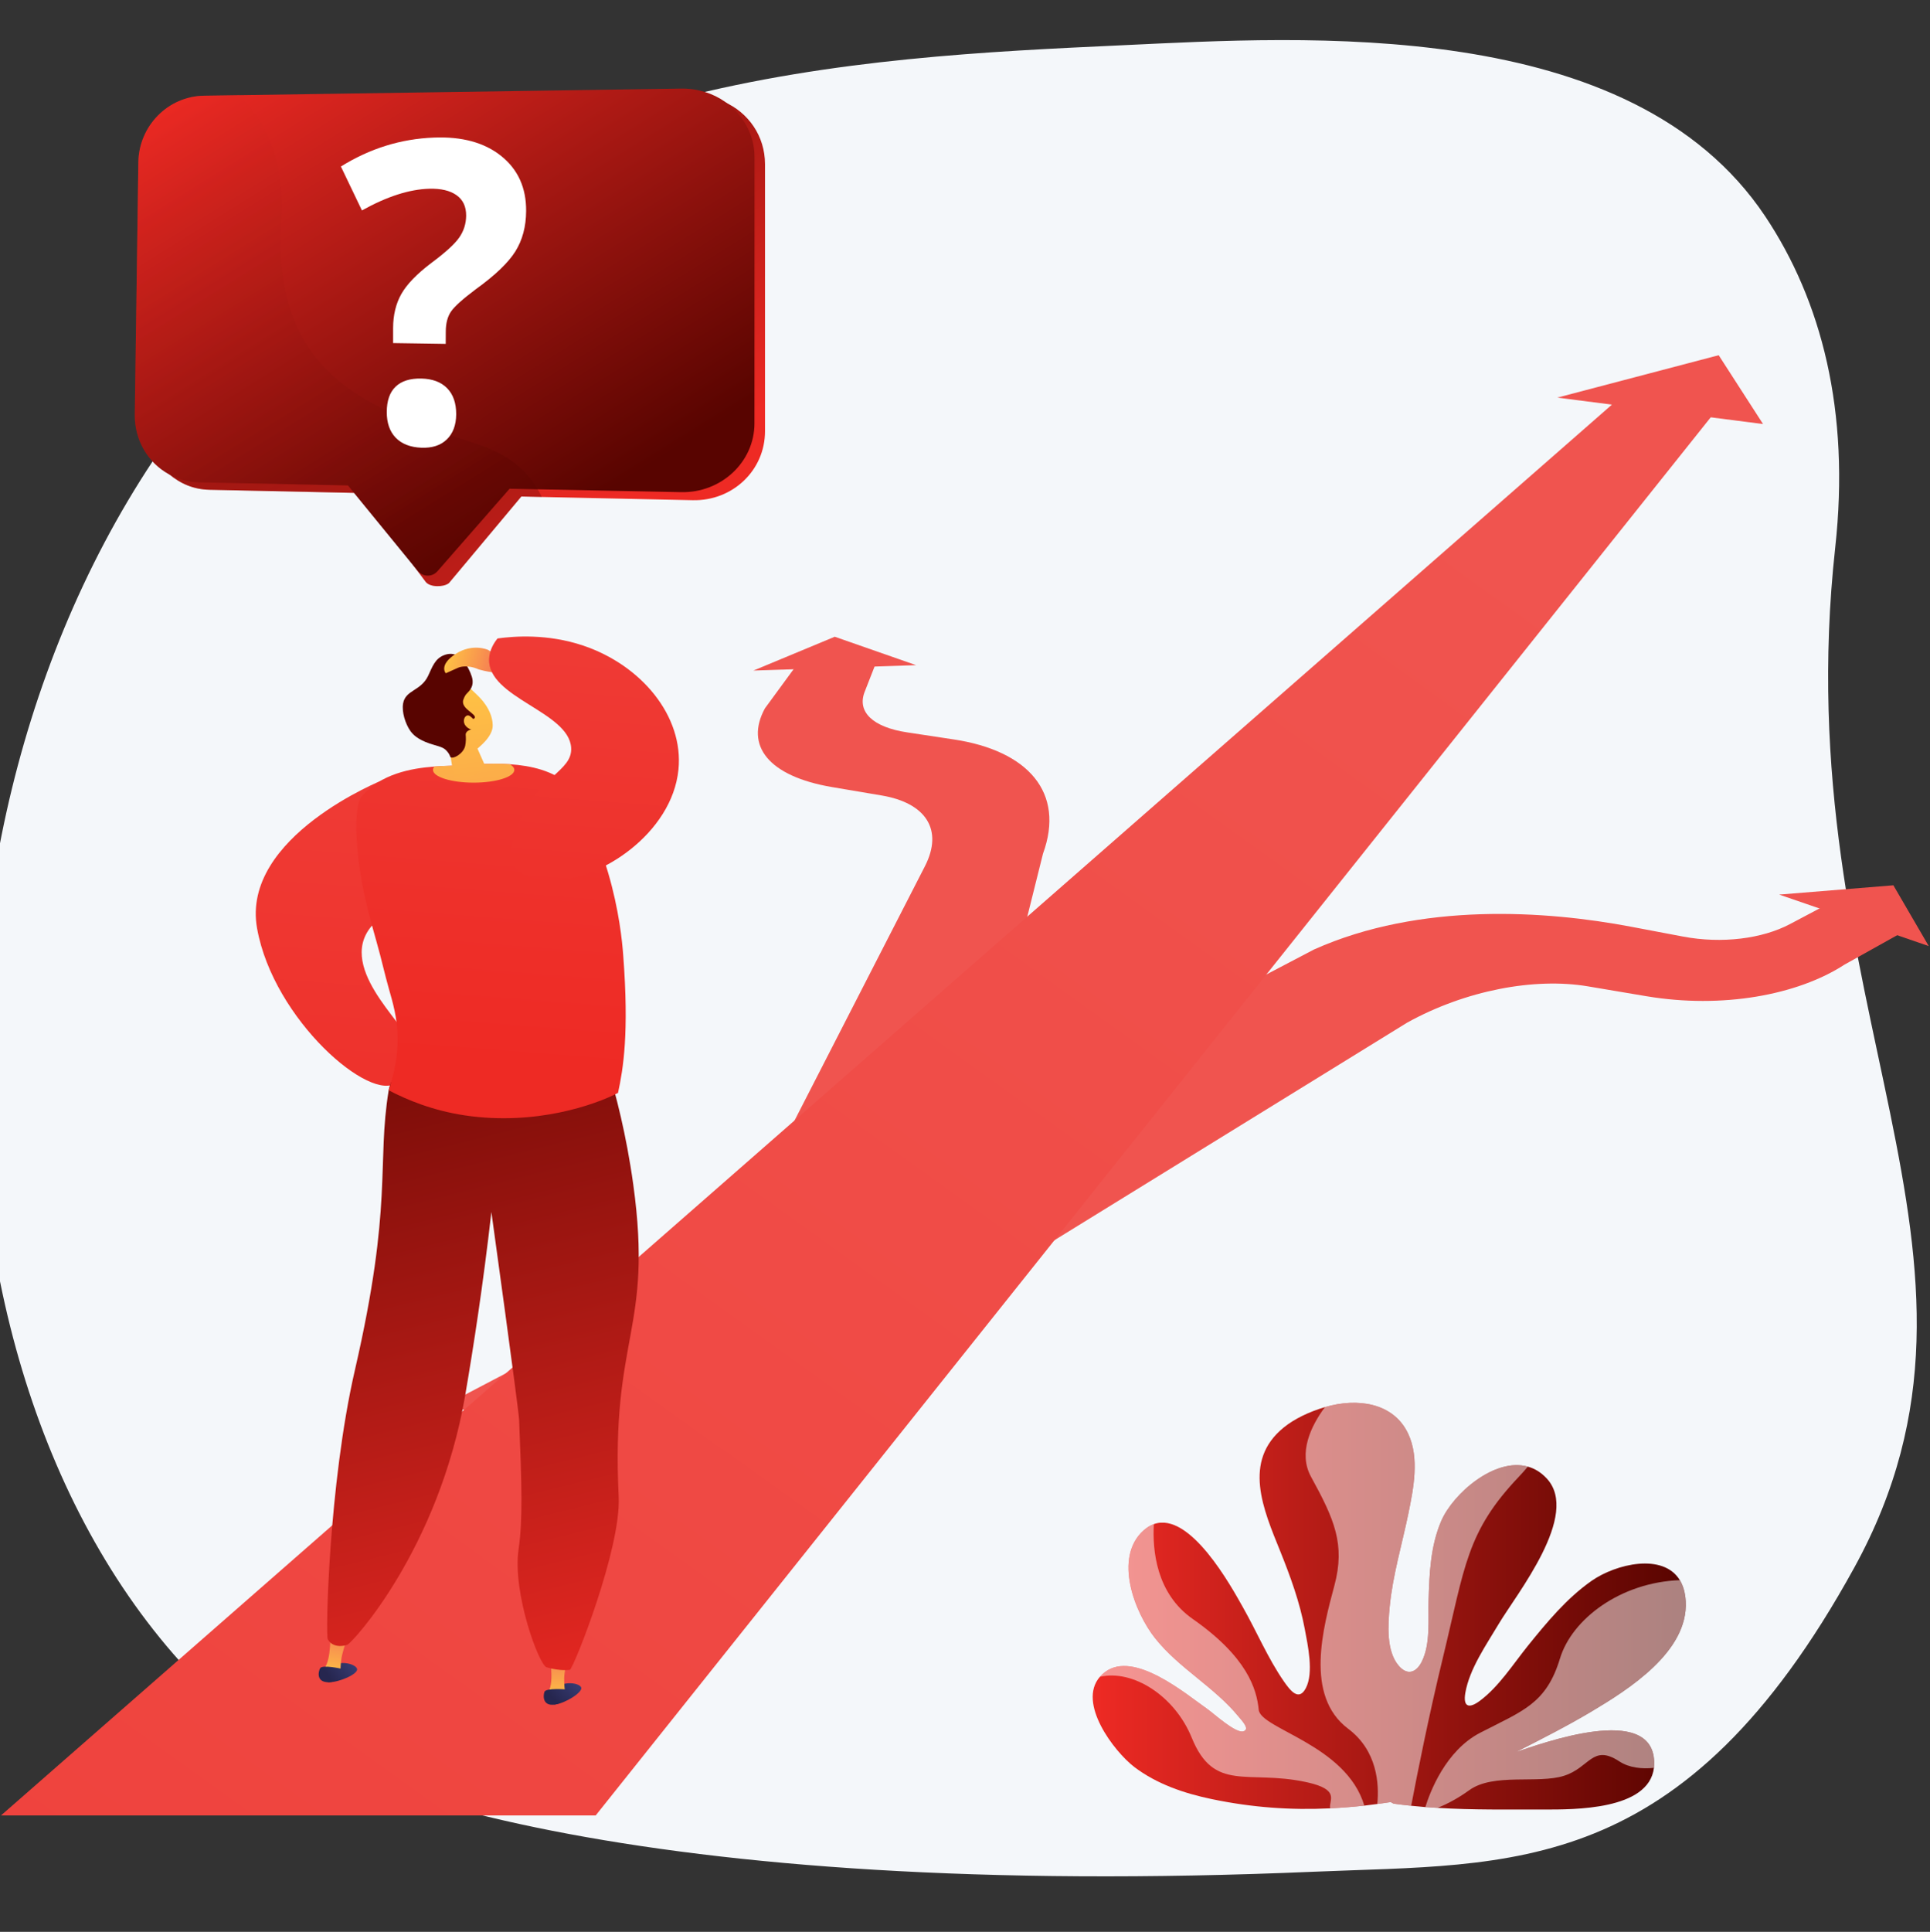
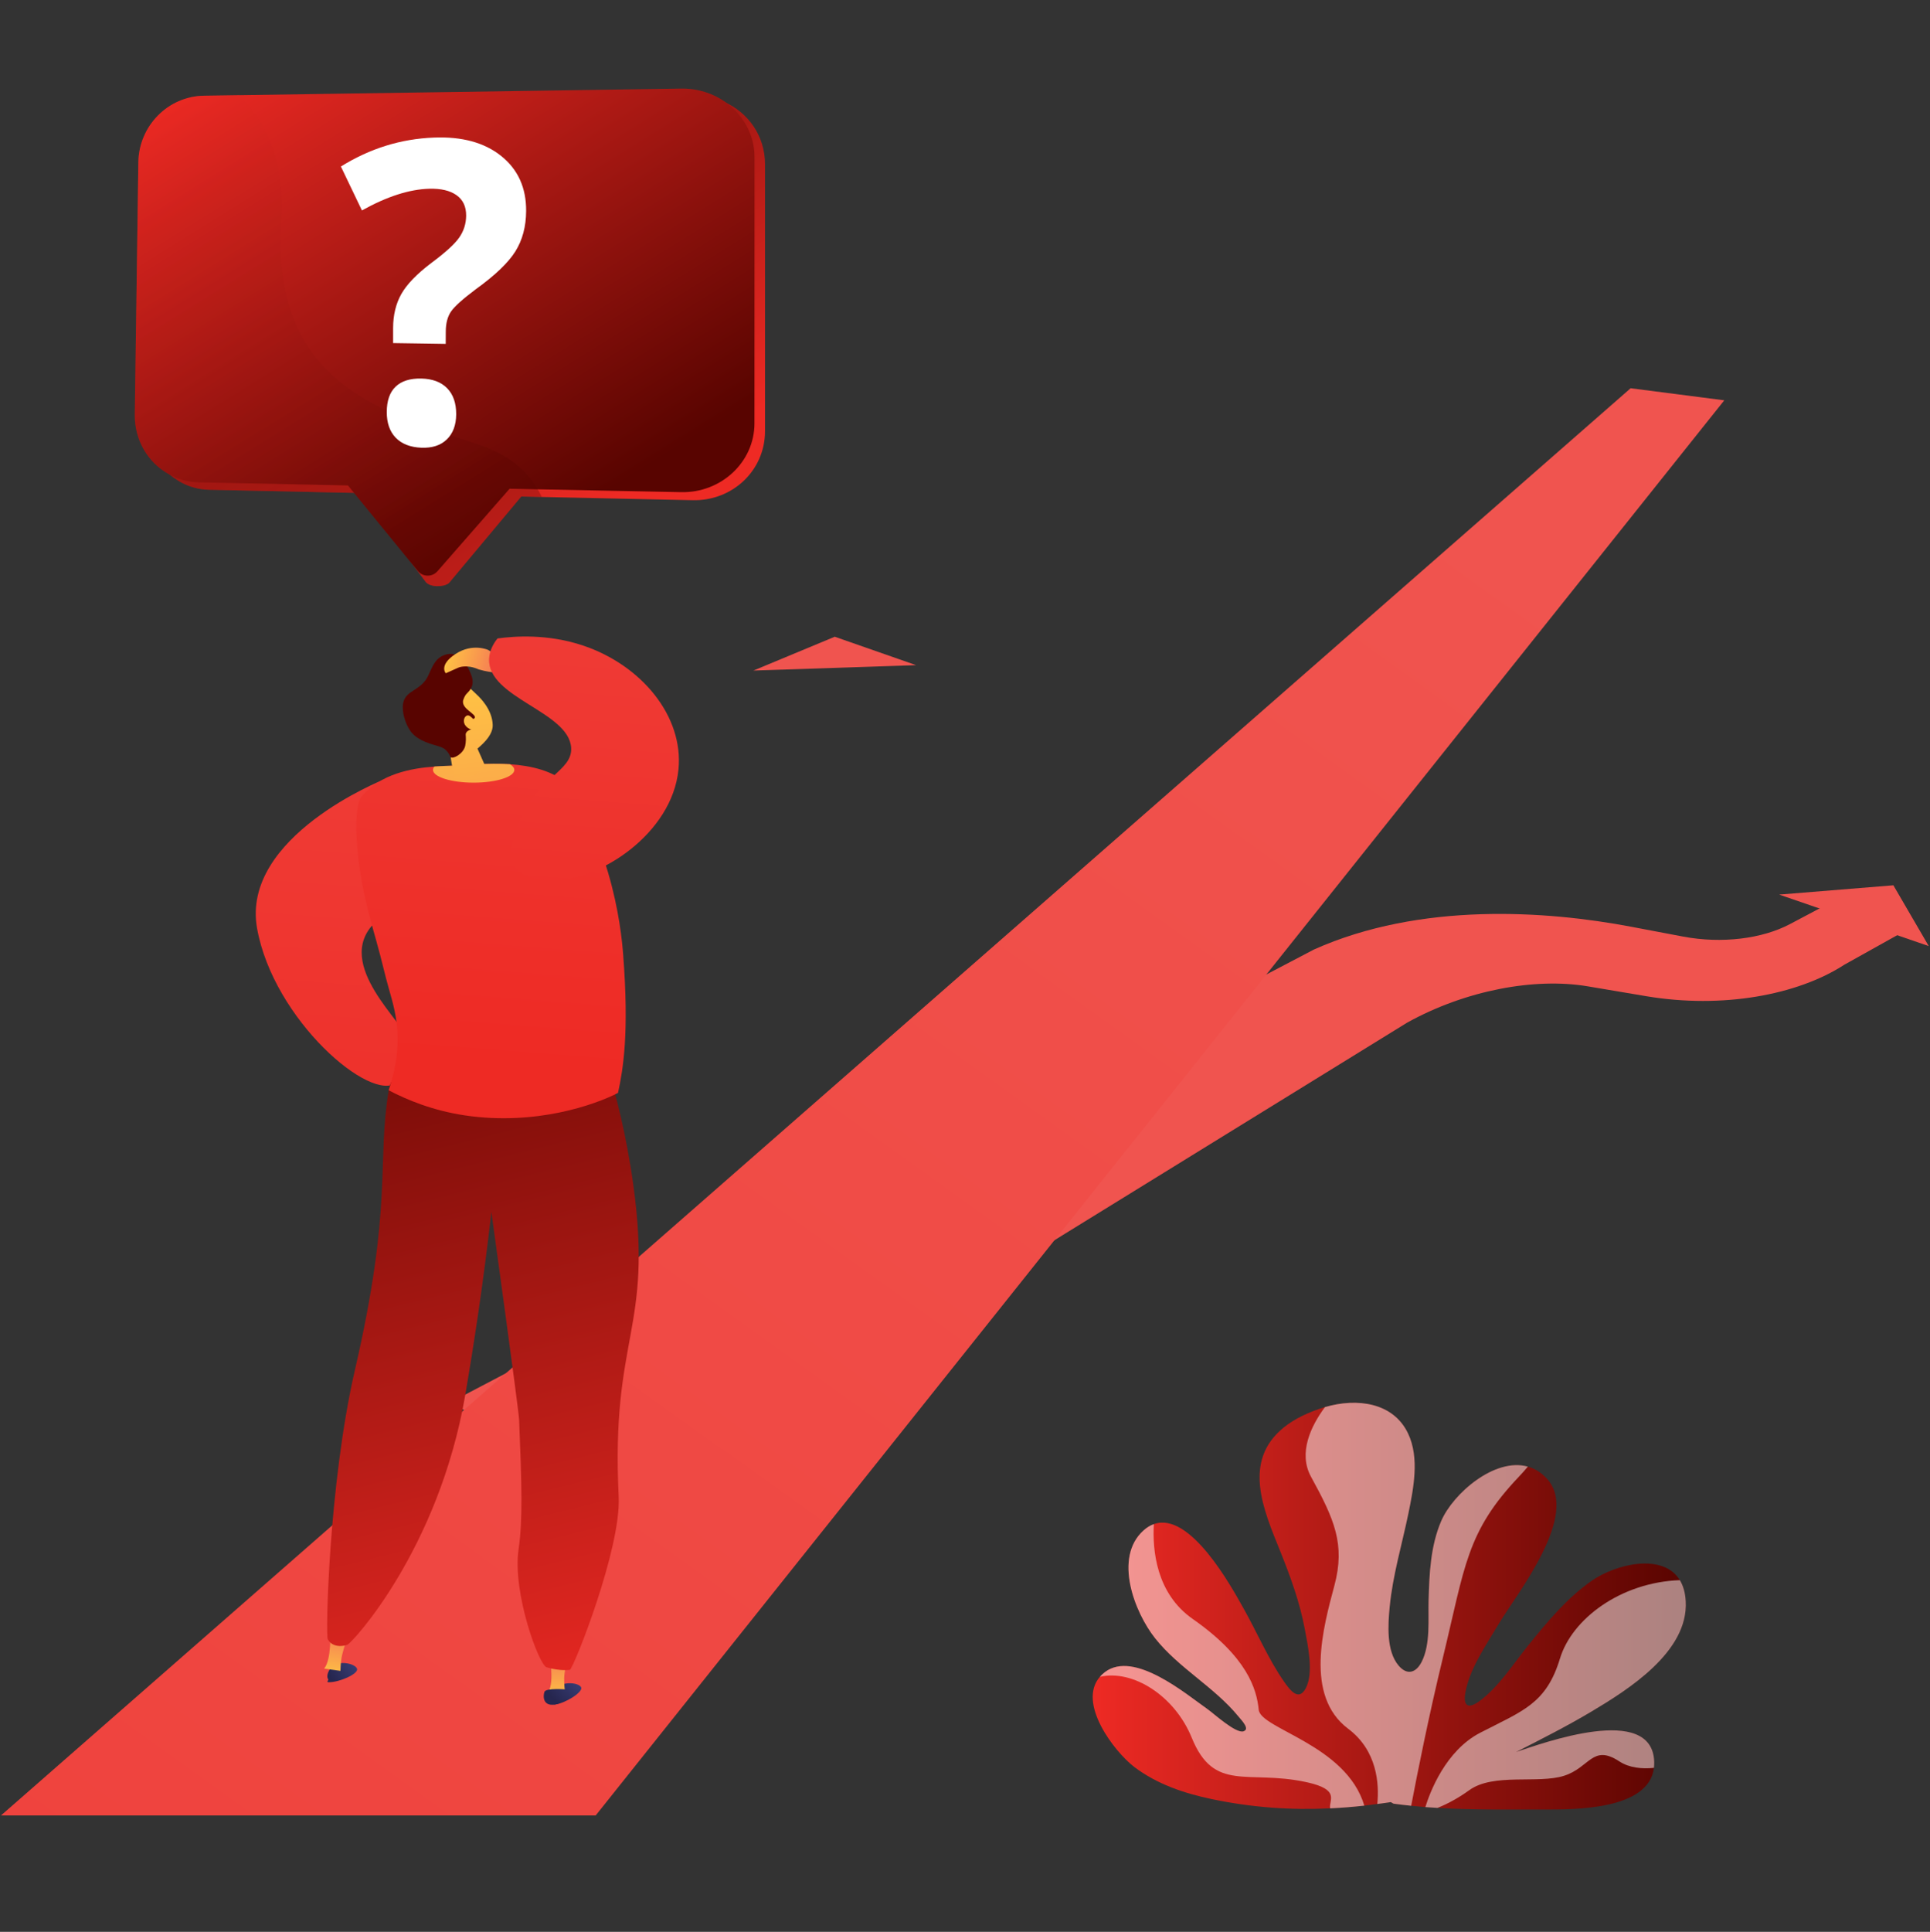
<svg xmlns="http://www.w3.org/2000/svg" width="1400" height="1401" viewBox="0 0 1400 1401" fill="none">
  <rect x="0" y="0" width="1400" height="1401" fill="#333333" stroke="none" />
  <g clip-path="url(#clip0_106_1425)">
-     <path d="M1331.25 397.13C1342.15 298.009 1321.26 218.11 1280.52 156.955C1183.12 10.832 945.434 26.707 814.803 32.779C620.435 41.769 359.748 53.866 174.752 253.015C-75.081 521.974 -76.277 1013.03 156.965 1231.98C228.639 1299.3 469.196 1378.1 953.562 1357.4C1096.53 1351.28 1220.75 1363.09 1345.12 1136.78C1469.29 910.901 1294.72 729.874 1331.25 397.13Z" fill="#F4F7FA" />
-     <path d="M510.509 940.975L670.928 628.217C684.507 601.68 671.55 582.315 639.609 576.912L603.7 570.839C557.367 562.998 540.154 540.668 554.881 513.7L580.845 478.27L635.784 479.847L627.177 501.842C621.631 516.139 632.915 527.376 658.114 531.153L691.871 536.269C745.806 544.398 772.726 574.856 756.565 619.132L683.551 911.951L510.509 940.975Z" fill="#F0544F" />
    <path d="M605.517 461.775L546.514 486.304L664.521 482.384L605.517 461.775Z" fill="#F0544F" />
    <path d="M482.681 1073.47L1020.65 741.682C1063.06 718.157 1113.12 708.833 1151.66 715.288L1194.5 722.508C1249.11 731.641 1303.71 721.791 1337.99 699.557L1385.81 672.876L1328.53 654.229L1298.36 670.199C1278.27 680.814 1249.01 684.543 1220.94 679.236L1183.07 672.064C1121.82 660.444 1030.4 654.037 953.132 688.607L324.413 1018.24L482.681 1073.47Z" fill="#F0544F" />
    <path d="M1290.61 648.777L1373.43 642.035L1399.1 686.121L1290.61 648.777Z" fill="#F0544F" />
    <path d="M432.092 1316.61H0.706L1182.84 281.561L1250.78 290.311L432.092 1316.61Z" fill="url(#paint0_linear_106_1425)" />
-     <path d="M1129.67 288.349L1246.72 257.604L1278.9 307.522L1129.67 288.349Z" fill="url(#paint1_linear_106_1425)" />
    <path d="M1154.19 1241.4C1136.5 1251.92 1118.09 1261.24 1099.78 1270.57C1118.67 1264.35 1198.61 1234.85 1199.95 1277.69C1199.98 1279.22 1199.92 1280.69 1199.76 1282.09C1195.98 1312.84 1141.43 1312.31 1120.05 1312.31C1094.04 1312.26 1068.46 1312.69 1042.79 1311.12C1039.82 1310.97 1036.9 1310.78 1033.94 1310.54C1030.53 1310.25 1027.1 1309.94 1023.66 1309.58C1019.39 1309.14 1015.12 1308.63 1010.84 1308.05L1008.84 1306.91C1005.59 1307.43 1002.33 1307.86 999.082 1308.29C995.927 1308.74 992.787 1309.14 989.663 1309.49C981.343 1310.4 973.071 1311.07 964.895 1311.45C936.397 1312.84 908.377 1310.88 879.067 1304.76C859.08 1300.6 839.046 1293.85 822.645 1281.33C808.205 1270.19 781.285 1235.09 797.829 1216.06C798.881 1214.82 800.124 1213.67 801.511 1212.62C822.693 1196.65 860.18 1228.44 876.341 1239.82C880.262 1242.55 896.471 1257.37 901.97 1255.6C906.991 1253.98 900.679 1247.66 898.336 1244.8C880.74 1223.33 855.207 1209.89 837.898 1188.09C823.075 1169.44 807.536 1129.66 829.483 1109.91C831.921 1107.71 834.455 1106.18 836.99 1105.32C863.192 1095.9 893.029 1150.36 901.779 1165.95C911.724 1183.54 919.805 1202.77 931.329 1219.41C935.871 1225.91 942.039 1234.09 947.203 1224.33C953.132 1213.09 948.638 1193.06 946.486 1181.49C942.852 1161.93 936.014 1143.24 928.603 1124.83C916.554 1094.99 900.966 1059.7 931.233 1035.22C938.931 1028.96 949.642 1023.84 961.117 1020.45C984.403 1013.61 1010.75 1017.1 1021.41 1039.62C1029.83 1057.31 1025.33 1079.5 1021.6 1097.76C1016.97 1120.19 1010.27 1142.38 1008.07 1165.23C1006.83 1178 1005.44 1197.36 1014.62 1208.03C1020.79 1215.2 1027.25 1213.14 1031.26 1205.2C1037.76 1192.44 1035.9 1174.46 1036.28 1160.69C1036.81 1141.23 1037.67 1121.15 1045.46 1103.02C1053.97 1083.28 1084.19 1056.83 1108.29 1063.62C1113.17 1064.96 1117.76 1067.69 1121.92 1072.14C1146.64 1098.48 1100.12 1155.91 1087.06 1177.85C1078.22 1192.77 1065.93 1210.23 1062.92 1227.77C1061.19 1238.01 1065.64 1239.3 1073.48 1233.46C1087.3 1223.18 1097.63 1206.83 1108.29 1193.59C1122.06 1176.56 1136.41 1159.16 1154.48 1146.49C1172.36 1134.01 1206.46 1126.12 1218.55 1145.96C1220.94 1149.88 1222.47 1154.95 1222.81 1161.26C1224.86 1197.89 1181.11 1225.38 1154.19 1241.4Z" fill="url(#paint2_linear_106_1425)" />
    <g style="mix-blend-mode:soft-light" opacity="0.5">
      <path d="M1108.29 1063.62C1106.28 1066.05 1104.07 1068.53 1101.65 1071.08C1063.73 1111.01 1062.72 1135.92 1046.75 1201.81C1036.43 1244.37 1028.2 1285.68 1023.66 1309.58C1019.39 1309.14 1015.12 1308.63 1010.84 1308.05L1008.84 1306.91C1005.59 1307.43 1002.33 1307.86 999.082 1308.29C1000.52 1293.81 999.082 1269.56 977.9 1253.69C946.008 1229.73 959.97 1179.82 967.955 1149.88C975.94 1119.95 967.955 1101.88 950.98 1070.94C941.561 1053.73 950.933 1034.12 961.117 1020.45C984.403 1013.61 1010.75 1017.1 1021.41 1039.62C1029.83 1057.31 1025.33 1079.5 1021.6 1097.76C1016.97 1120.19 1010.27 1142.38 1008.07 1165.23C1006.83 1178 1005.44 1197.36 1014.62 1208.03C1020.79 1215.2 1027.25 1213.14 1031.26 1205.2C1037.76 1192.44 1035.9 1174.46 1036.28 1160.69C1036.81 1141.23 1037.67 1121.15 1045.46 1103.02C1053.97 1083.28 1084.19 1056.83 1108.29 1063.62Z" fill="white" />
    </g>
    <g style="mix-blend-mode:soft-light" opacity="0.5">
      <path d="M1154.19 1241.4C1136.5 1251.92 1118.09 1261.24 1099.78 1270.57C1118.67 1264.35 1198.61 1234.85 1199.95 1277.69C1199.99 1279.22 1199.92 1280.69 1199.76 1282.09C1191.06 1282.95 1181.88 1282.14 1174.61 1277.36C1155.15 1264.64 1153.29 1281.85 1134.54 1287.83C1115.85 1293.85 1083.28 1285.58 1065.74 1298.3C1056.99 1304.66 1048.81 1308.68 1042.79 1311.12C1039.82 1310.97 1036.9 1310.78 1033.94 1310.54C1037.29 1299.64 1048.62 1269.61 1073.67 1256.65C1104.61 1240.68 1121.58 1235.71 1131.58 1202.81C1140.28 1173.98 1175.76 1147.49 1218.55 1145.96C1220.94 1149.88 1222.47 1154.95 1222.81 1161.26C1224.86 1197.89 1181.11 1225.38 1154.19 1241.4Z" fill="white" />
    </g>
    <g style="mix-blend-mode:soft-light" opacity="0.5">
      <path d="M989.663 1309.49C981.343 1310.4 973.071 1311.07 964.895 1311.45C963.651 1305.57 972.975 1297.82 947.06 1292.32C904.839 1283.34 880.692 1300.17 864.435 1260.15C852.195 1230.07 821.928 1210.51 797.829 1216.06C798.881 1214.82 800.124 1213.67 801.511 1212.62C822.693 1196.65 860.18 1228.44 876.341 1239.82C880.262 1242.55 896.471 1257.37 901.97 1255.6C906.991 1253.98 900.679 1247.67 898.336 1244.8C880.74 1223.33 855.207 1209.89 837.898 1188.09C823.075 1169.44 807.536 1129.66 829.483 1109.91C831.921 1107.71 834.455 1106.18 836.99 1105.32C835.89 1124.21 838.711 1155.62 865.152 1174.08C904.839 1201.81 911.581 1225 913.063 1239.97C914.45 1253.93 976.609 1265.31 989.663 1309.49Z" fill="white" />
    </g>
    <path d="M277.984 565.535C277.984 565.535 174.608 606.656 186.466 673.215C198.372 739.773 269.425 800.45 287.834 784.958C302.705 758.23 302.131 764.159 292.185 747.519C282.192 730.879 232.847 684.499 288.121 658.344C343.443 632.189 277.984 565.535 277.984 565.535Z" fill="url(#paint3_linear_106_1425)" />
    <path d="M259.05 1210.46C258.38 1206.88 246.905 1203.67 241.167 1208.46C238.346 1210.8 236.385 1215.63 238.059 1217.78C238.633 1218.59 236.194 1219.98 238.537 1219.98C246.283 1220.07 259.671 1214 259.05 1210.46Z" fill="url(#paint4_linear_106_1425)" />
    <path d="M246.952 1211.75L235.142 1210.08C240.641 1203.48 239.589 1182.44 239.589 1182.44L252.212 1185.22C252.212 1185.22 250.778 1191 248.339 1199.51C247.478 1202.43 247.096 1207.02 246.952 1211.75Z" fill="url(#paint5_linear_106_1425)" />
-     <path d="M248.005 1210.27C248.005 1210.27 233.756 1207.02 232.226 1209.84C230.696 1212.66 229.5 1220.22 238.537 1219.98C247.574 1219.74 248.817 1212.71 248.005 1210.27Z" fill="url(#paint6_linear_106_1425)" />
    <path d="M421.621 1223.85C420.473 1220.41 408.615 1218.79 403.642 1224.33C401.156 1227.06 399.913 1232.13 401.825 1234.04C402.542 1234.76 400.295 1236.43 402.638 1236.14C410.336 1235.14 422.72 1227.25 421.621 1223.85Z" fill="url(#paint7_linear_106_1425)" />
    <path d="M409.81 1226.82H397.856C402.351 1219.5 398.43 1198.8 398.43 1198.8L411.292 1199.8C411.292 1199.8 410.671 1205.73 409.428 1214.53C409.045 1217.54 409.284 1222.08 409.81 1226.82Z" fill="url(#paint8_linear_106_1425)" />
    <path d="M440.842 774.343C446.389 792.656 454.278 822.205 459.394 859.262C473.93 964.981 443.042 968.328 448.779 1085.47C450.644 1122.87 416.409 1209.12 413.396 1210.99C411.914 1211.13 410.336 1211.23 408.663 1211.18C405.698 1211.08 401.49 1210.65 396.613 1209.17C391.162 1208.26 371.606 1155.28 376.148 1123.82C379.352 1101.49 378.444 1077.59 376.579 1029.77C376.244 1022.02 356.449 878.962 356.449 878.962C350.424 931.893 343.443 976.887 337.466 1011.79C318.149 1123.87 255.32 1191.67 252.021 1192.77C251.399 1193.01 245.47 1195.16 240.641 1192.01C238.537 1190.57 237.772 1188.76 237.772 1188.76C236.098 1187.42 238.298 1076.87 257.424 993.67C285.252 872.889 273.155 844.631 281.953 790.648C289.603 743.98 440.842 774.343 440.842 774.343Z" fill="url(#paint9_linear_106_1425)" />
    <path d="M448.301 792.608C431.614 801.167 388.58 816.515 337.323 808.913C313.893 805.422 295.15 797.629 281.953 790.695C295.246 750.387 284.822 728.871 279.897 708.98C272.916 680.673 272.773 682.777 266.987 660.304C257.472 623.152 255.894 585.234 262.445 577.488C276.072 561.279 298.162 557.167 315.137 555.924C320.157 555.541 324.7 555.398 328.477 555.302C337.944 555.015 353.675 553.198 369.933 554.25C385.425 555.302 401.395 558.984 412.775 569.264C413.157 569.647 408.376 572.229 410.767 574.954C412.918 577.536 420.425 586.478 427.263 598.623C432.188 607.421 436.634 617.701 441.129 632.954C449.066 659.874 451.361 682.825 452.079 692.866C456.382 749.049 452.127 774.964 448.301 792.608Z" fill="url(#paint10_linear_106_1425)" />
    <path d="M410.671 1225.19C410.671 1225.19 396.088 1223.95 394.94 1226.96C393.84 1229.97 393.697 1237.67 402.638 1236.14C411.532 1234.66 411.819 1227.48 410.671 1225.19Z" fill="url(#paint11_linear_106_1425)" />
    <path d="M340.622 528.911C337.993 527.381 335.984 530.728 337.228 533.692C338.471 536.609 342.631 538.474 345.117 536.705C347.651 534.935 344.161 531.015 340.622 528.911Z" fill="url(#paint12_linear_106_1425)" />
    <path d="M373.088 558.362C373.088 563.431 359.843 567.591 343.538 567.591C327.281 567.591 314.084 563.431 314.084 558.362C314.084 557.502 314.419 556.689 315.136 555.924C320.157 555.541 324.699 555.398 328.477 555.302C337.944 555.015 353.675 553.198 369.932 554.25C371.941 555.494 373.088 556.88 373.088 558.362Z" fill="url(#paint13_linear_106_1425)" />
    <path d="M351.475 554.441C349.786 550.584 348.08 546.743 346.359 542.918C347.841 541.435 357.643 534.12 357.404 525.848C357.165 514.611 348.224 506.052 346.455 504.331C339.139 497.111 337.561 496.298 334.883 495.485L331.202 494.529C331.202 494.529 330.963 494.529 330.771 494.529C328.572 494.433 321.687 496.298 320.396 497.015C316.283 499.31 317.144 518.628 326.229 543.539C326.356 544.559 326.484 545.595 326.611 546.647C327.424 553.054 328.524 559.223 329.815 565.056C329.815 565.056 346.646 565.773 351.475 554.441Z" fill="url(#paint14_linear_106_1425)" />
    <path d="M342.248 490.704C344.639 498.546 339.332 501.893 337.849 503.853C337.706 504.092 336.654 505.575 335.984 507.822C335.889 508.109 335.841 508.443 335.841 508.874C335.602 514.325 345.261 517.767 344.448 520.445C343.826 522.358 337.801 521.879 337.61 523.457C337.419 524.94 342.679 526.278 342.487 528.048C342.344 529.386 339.284 529.147 338.088 531.49C337.515 532.638 337.993 533.259 337.945 536.32C337.897 538.041 337.706 539.953 337.419 541.053C336.128 546.504 328.956 550.568 326.9 549.182C326.374 548.751 326.565 548.225 325.609 546.648C325.609 546.648 324.748 545.165 323.074 543.635C320.684 541.484 316.237 540.814 311.551 539.188C302.801 536.224 299.502 532.447 298.45 531.108C298.067 530.677 297.828 530.295 297.637 530.056C294.003 524.844 291.373 516.333 292.377 510.308C294.051 500.219 305.144 501.367 310.499 490.226C313.511 484.01 315.328 477.507 322.548 474.973C328.143 472.965 333.355 474.973 336.702 479.754C338.901 482.91 341.101 486.974 342.248 490.704Z" fill="#580400" />
    <path d="M341.052 519.442C338.326 517.386 335.696 520.924 336.7 524.367C337.752 527.762 342.151 530.296 345.164 528.623C348.176 526.997 344.733 522.215 341.052 519.442Z" fill="url(#paint15_linear_106_1425)" />
    <path d="M366.155 478.753L354.01 471.294C354.01 471.294 342.726 466.178 330.39 474.306C318.053 482.387 323.361 488.268 323.361 488.268L332.446 484.204C332.446 484.204 338.279 481.479 347.316 485.495C357.788 488.555 365.056 487.79 365.056 487.79L366.155 478.753Z" fill="url(#paint16_linear_106_1425)" />
    <path d="M423.007 468.184C397.234 459.53 373.231 461.347 360.895 463.02C358.456 466.033 355.109 471.197 354.775 477.747C353.484 506.149 412.726 515.951 414.304 542.297C415.356 559.941 389.441 562.475 375.192 600.536C368.402 618.801 371.223 626.691 375.765 631.186C382.986 638.31 396.182 638.453 400.199 638.501C435.008 638.979 487.557 604.457 492.147 558.124C496.02 519.298 465.227 482.385 423.007 468.184Z" fill="url(#paint17_linear_106_1425)" />
    <path d="M554.928 119.038V312.785C554.928 340.995 531.546 363.421 502.427 362.751L392.787 360.408L378.156 360.074L325.607 422.903C321.591 425.963 312.076 425.963 308.872 422.09L301.126 411.762L260.627 357.539L256.802 357.444L151.896 355.197C140.516 354.958 130.761 350.75 122.681 343.817C111.922 334.732 105.802 321.009 106.041 305.851L108.575 122.529C108.958 96.183 129.757 74.523 156.103 74.188L178.337 73.853L503.431 69.406C511.368 69.311 518.397 70.889 525.139 73.805C542.974 81.599 554.928 98.765 554.928 119.038Z" fill="url(#paint18_linear_106_1425)" />
    <path d="M547.326 113.732L547.278 307C547.278 335.163 523.084 357.541 494.108 356.919L390.349 354.863L369.645 354.433L317.336 414.249C313.511 418.648 306.721 418.505 303.087 414.058L301.174 411.763L256.802 357.445L252.403 352.042L144.102 349.795C136.069 349.651 128.945 347.499 122.346 343.818C107.237 335.45 97.53 319.145 97.769 300.593L100.351 117.653C100.734 91.355 121.82 69.79 148.023 69.407L173.556 69.025L494.251 64.243C505.966 64.052 517.25 67.686 526 73.854C538.623 82.796 547.326 97.284 547.326 113.732Z" fill="url(#paint19_linear_106_1425)" />
    <path style="mix-blend-mode:multiply" opacity="0.3" d="M392.979 360.408L378.252 360.073L325.656 422.902C321.639 425.962 312.076 425.962 308.92 422.089L301.174 411.761L256.802 357.443L151.896 355.196C140.516 354.957 130.475 350.701 122.346 343.816C107.237 335.448 97.53 319.144 97.769 300.591L100.351 117.651C100.734 91.353 121.82 69.788 148.023 69.406L173.556 69.023C175.182 70.553 176.616 72.131 178.051 73.853C194.882 92.74 206.596 120.042 203.967 159.585C196.173 277.736 276.215 298.87 347.555 322.538C369.502 329.854 382.508 341.808 390.11 354.861C391.162 356.678 392.118 358.543 392.979 360.408Z" fill="url(#paint20_linear_106_1425)" />
    <path d="M285.157 248.808V237.906C285.188 228.471 287.165 220.263 291.086 213.282C295.006 206.301 302.226 198.794 312.746 190.809C322.978 183.206 329.816 177.038 333.115 172.256C336.43 167.507 338.104 162.199 338.136 156.334C338.167 149.767 335.824 144.827 331.107 141.511C326.389 138.196 319.838 136.65 311.455 136.873C296.967 137.256 280.662 142.515 262.54 152.604L247.287 120.76C268.182 107.754 290.655 100.677 314.802 99.769C335.028 98.956 351.285 103.355 363.43 113.014C375.67 122.768 381.791 136.156 381.647 153.083C381.583 164.335 378.985 174.073 373.853 182.298C368.737 190.474 359.174 199.654 345.164 209.743C335.649 216.868 329.672 222.271 327.138 225.953C324.652 229.618 323.393 234.432 323.361 240.393L323.313 249.382L285.157 248.808ZM280.566 298.823C280.566 290.63 282.702 284.494 286.974 280.414C291.245 276.302 297.493 274.341 305.717 274.533C313.718 274.724 319.918 277.051 324.317 281.514C328.748 286.008 330.947 292.336 330.915 300.496C330.852 308.306 328.573 314.378 324.078 318.714C319.615 323.017 313.447 325.009 305.574 324.691C297.541 324.34 291.357 321.917 287.021 317.423C282.686 312.896 280.534 306.696 280.566 298.823Z" fill="white" />
  </g>
  <defs>
    <linearGradient id="paint0_linear_106_1425" x1="1515.16" y1="674.987" x2="-522.115" y2="3511.19" gradientUnits="userSpaceOnUse">
      <stop offset="0.004" stop-color="#F0544F" />
      <stop offset="1" stop-color="#EE2A24" />
    </linearGradient>
    <linearGradient id="paint1_linear_106_1425" x1="1112.25" y1="447.306" x2="-1604.13" y2="4228.92" gradientUnits="userSpaceOnUse">
      <stop offset="0.004" stop-color="#F0544F" />
      <stop offset="1" stop-color="#EE2A24" />
    </linearGradient>
    <linearGradient id="paint2_linear_106_1425" x1="792.642" y1="1017.31" x2="1222.87" y2="1017.31" gradientUnits="userSpaceOnUse">
      <stop stop-color="#EE2A24" />
      <stop offset="1" stop-color="#580400" />
    </linearGradient>
    <linearGradient id="paint3_linear_106_1425" x1="507.205" y1="-14.99" x2="430.214" y2="981.241" gradientUnits="userSpaceOnUse">
      <stop stop-color="#F0544F" />
      <stop offset="0.996" stop-color="#EE2A24" />
    </linearGradient>
    <linearGradient id="paint4_linear_106_1425" x1="263.663" y1="1191.75" x2="235.466" y2="1210.49" gradientUnits="userSpaceOnUse">
      <stop stop-color="#444B8C" />
      <stop offset="0.996" stop-color="#26264F" />
    </linearGradient>
    <linearGradient id="paint5_linear_106_1425" x1="269.828" y1="1221.26" x2="275.377" y2="1182.01" gradientUnits="userSpaceOnUse">
      <stop stop-color="#FFC444" />
      <stop offset="0.996" stop-color="#F36F56" />
    </linearGradient>
    <linearGradient id="paint6_linear_106_1425" x1="263.477" y1="1190.41" x2="234.04" y2="1209.97" gradientUnits="userSpaceOnUse">
      <stop stop-color="#444B8C" />
      <stop offset="0.996" stop-color="#26264F" />
    </linearGradient>
    <linearGradient id="paint7_linear_106_1425" x1="423.551" y1="1204.67" x2="398.254" y2="1227.17" gradientUnits="userSpaceOnUse">
      <stop stop-color="#444B8C" />
      <stop offset="0.996" stop-color="#26264F" />
    </linearGradient>
    <linearGradient id="paint8_linear_106_1425" x1="433.785" y1="1233.02" x2="433.785" y2="1193.38" gradientUnits="userSpaceOnUse">
      <stop stop-color="#FFC444" />
      <stop offset="0.996" stop-color="#F36F56" />
    </linearGradient>
    <linearGradient id="paint9_linear_106_1425" x1="-49.262" y1="1379.45" x2="-208.518" y2="736.457" gradientUnits="userSpaceOnUse">
      <stop stop-color="#EE2A24" />
      <stop offset="0.996" stop-color="#580400" />
    </linearGradient>
    <linearGradient id="paint10_linear_106_1425" x1="588.939" y1="-13.373" x2="527.097" y2="786.823" gradientUnits="userSpaceOnUse">
      <stop stop-color="#F0544F" />
      <stop offset="0.996" stop-color="#EE2A24" />
    </linearGradient>
    <linearGradient id="paint11_linear_106_1425" x1="423.178" y1="1203.36" x2="396.77" y2="1226.85" gradientUnits="userSpaceOnUse">
      <stop stop-color="#444B8C" />
      <stop offset="0.996" stop-color="#26264F" />
    </linearGradient>
    <linearGradient id="paint12_linear_106_1425" x1="331.054" y1="516.79" x2="353.505" y2="585.614" gradientUnits="userSpaceOnUse">
      <stop stop-color="#FFC444" />
      <stop offset="0.996" stop-color="#F36F56" />
    </linearGradient>
    <linearGradient id="paint13_linear_106_1425" x1="336.053" y1="471.886" x2="375.078" y2="823.86" gradientUnits="userSpaceOnUse">
      <stop stop-color="#FFC444" />
      <stop offset="0.996" stop-color="#F36F56" />
    </linearGradient>
    <linearGradient id="paint14_linear_106_1425" x1="399.877" y1="484.569" x2="431.312" y2="768.079" gradientUnits="userSpaceOnUse">
      <stop stop-color="#FFC444" />
      <stop offset="0.996" stop-color="#F36F56" />
    </linearGradient>
    <linearGradient id="paint15_linear_106_1425" x1="343.669" y1="490.342" x2="375.121" y2="774.013" gradientUnits="userSpaceOnUse">
      <stop stop-color="#FFC444" />
      <stop offset="0.996" stop-color="#F36F56" />
    </linearGradient>
    <linearGradient id="paint16_linear_106_1425" x1="327.149" y1="461.266" x2="369.51" y2="472.987" gradientUnits="userSpaceOnUse">
      <stop stop-color="#FFC444" />
      <stop offset="0.996" stop-color="#F36F56" />
    </linearGradient>
    <linearGradient id="paint17_linear_106_1425" x1="587.678" y1="-13.645" x2="525.306" y2="793.413" gradientUnits="userSpaceOnUse">
      <stop stop-color="#F0544F" />
      <stop offset="0.996" stop-color="#EE2A24" />
    </linearGradient>
    <linearGradient id="paint18_linear_106_1425" x1="375.92" y1="-84.091" x2="596.812" y2="271.047" gradientUnits="userSpaceOnUse">
      <stop stop-color="#580400" />
      <stop offset="1" stop-color="#EE2A24" />
    </linearGradient>
    <linearGradient id="paint19_linear_106_1425" x1="366.346" y1="-88.477" x2="586.523" y2="265.51" gradientUnits="userSpaceOnUse">
      <stop stop-color="#EE2A24" />
      <stop offset="1" stop-color="#580400" />
    </linearGradient>
    <linearGradient id="paint20_linear_106_1425" x1="364.543" y1="-84.692" x2="552.315" y2="217.196" gradientUnits="userSpaceOnUse">
      <stop stop-color="#EE2A24" />
      <stop offset="1" stop-color="#580400" />
    </linearGradient>
    <clipPath id="clip0_106_1425">
      <rect width="1400" height="1401" fill="white" />
    </clipPath>
  </defs>
</svg>